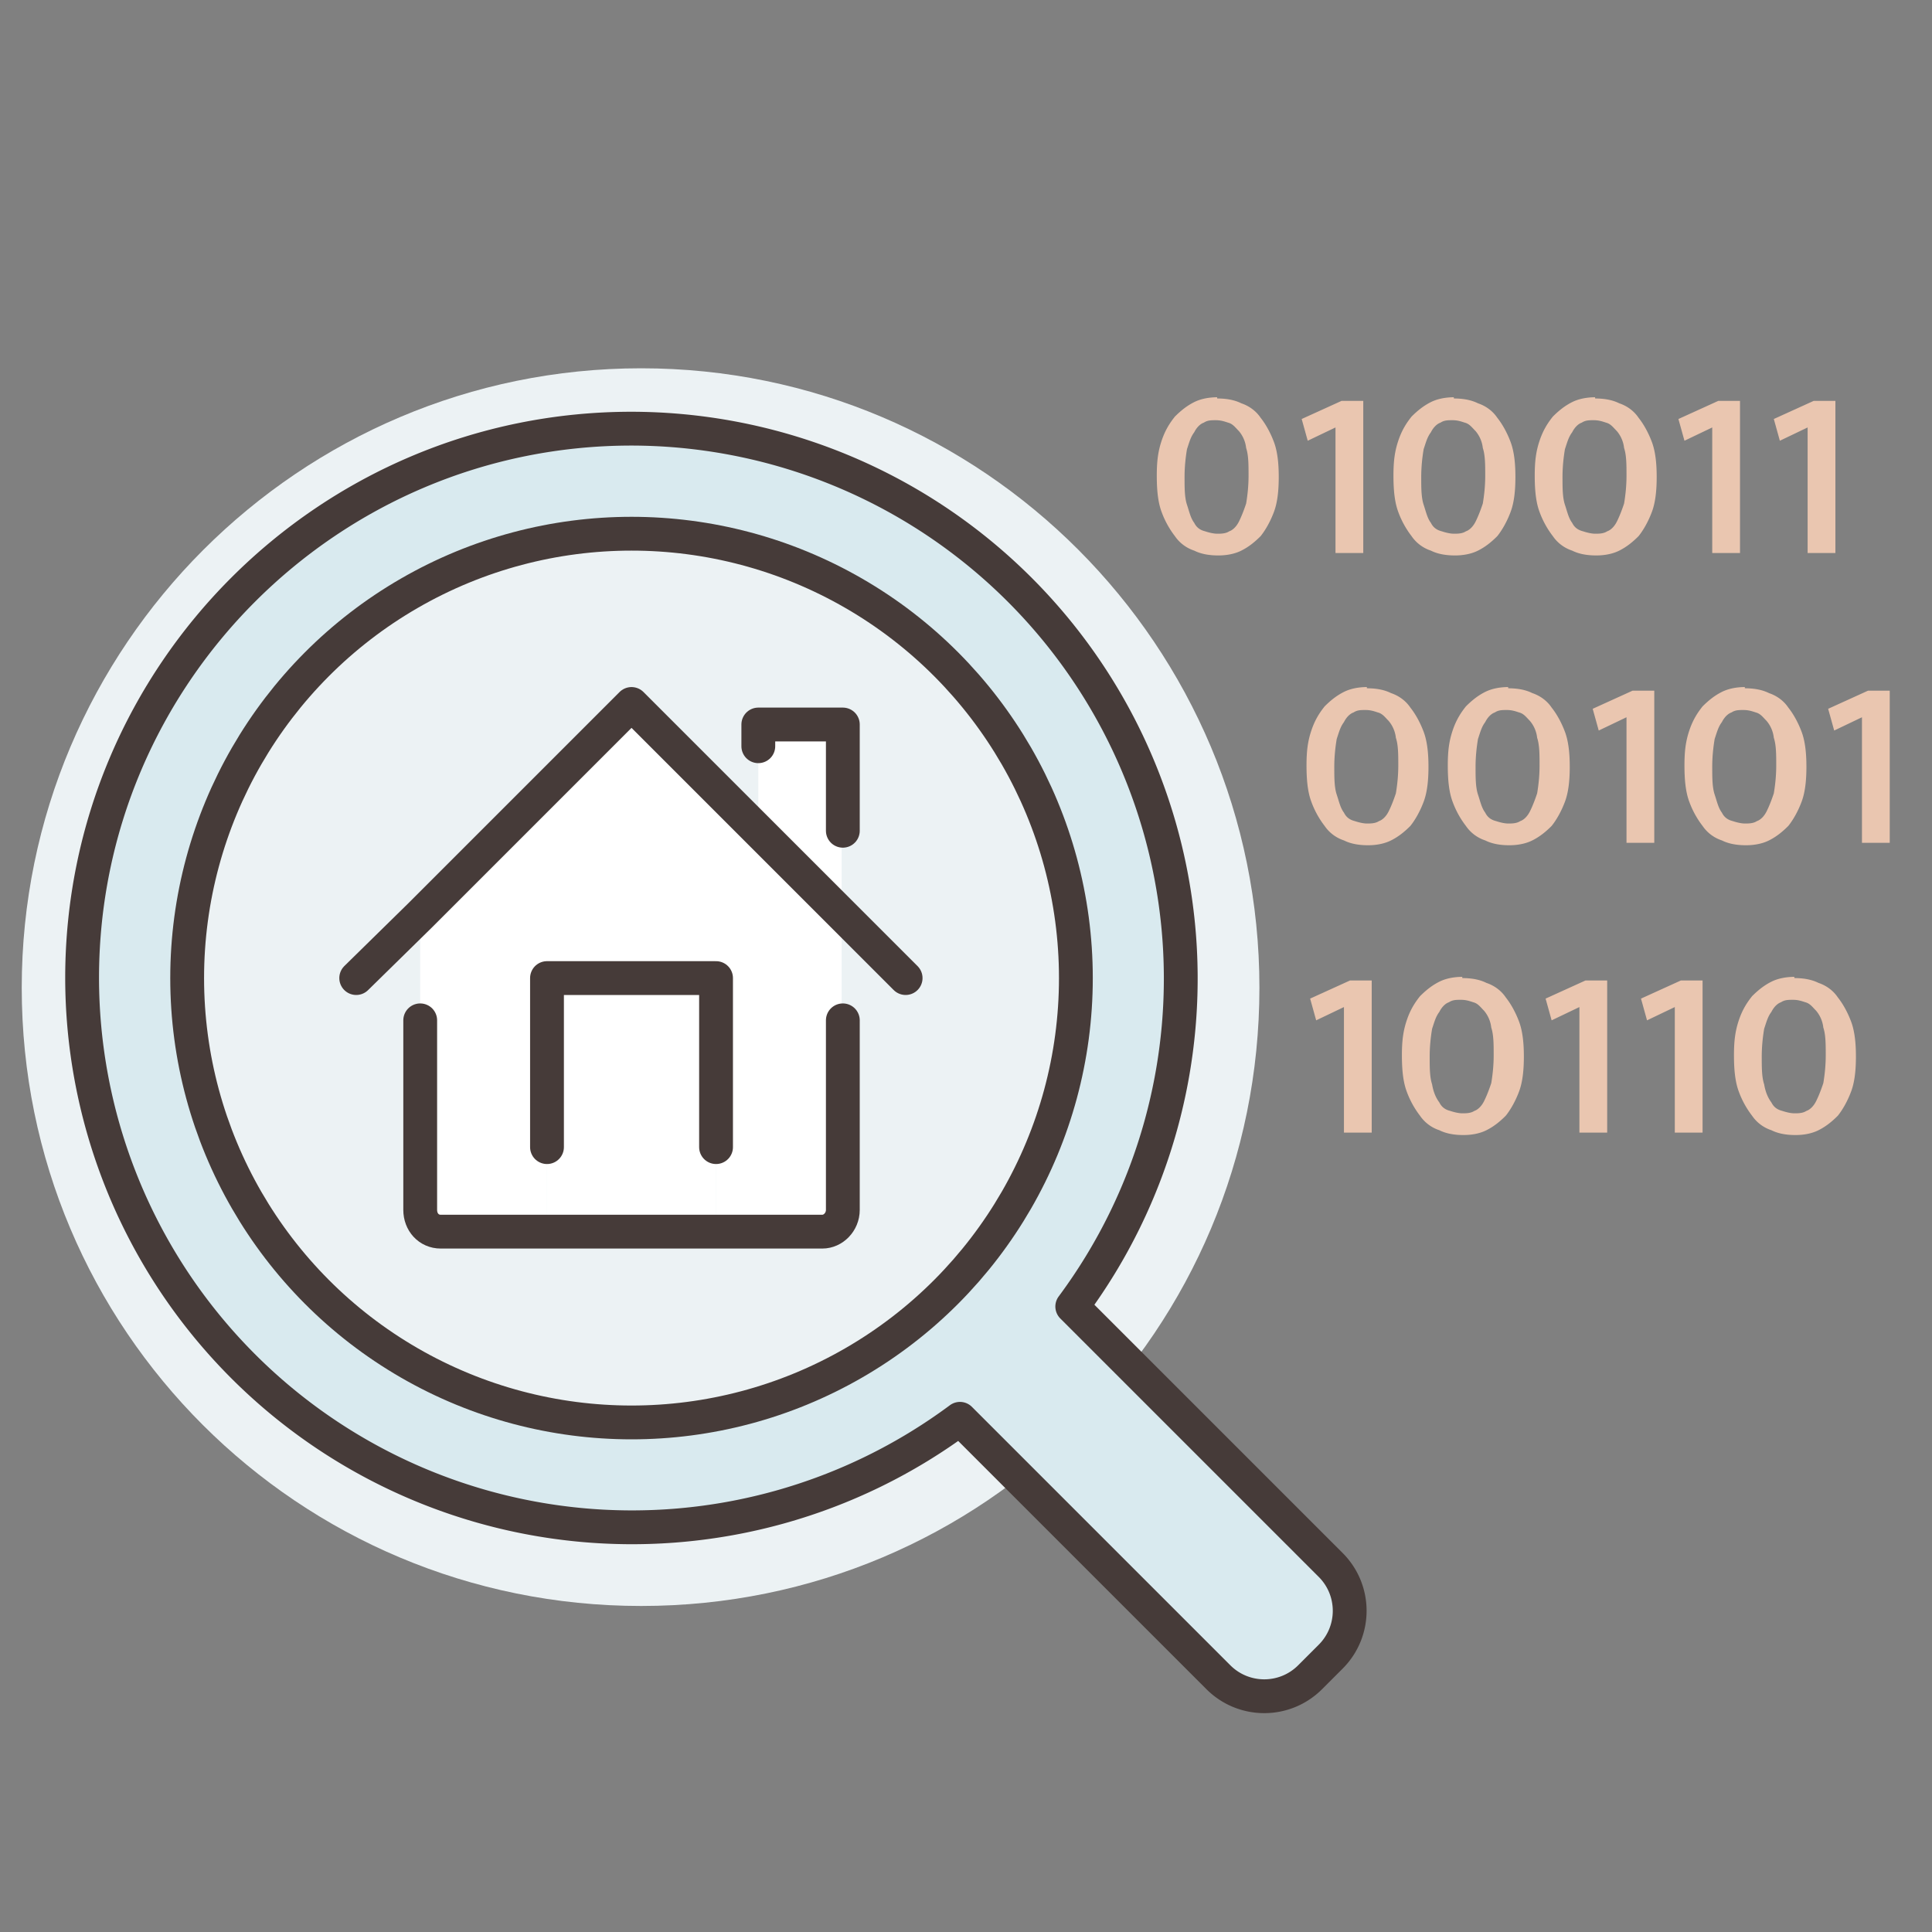
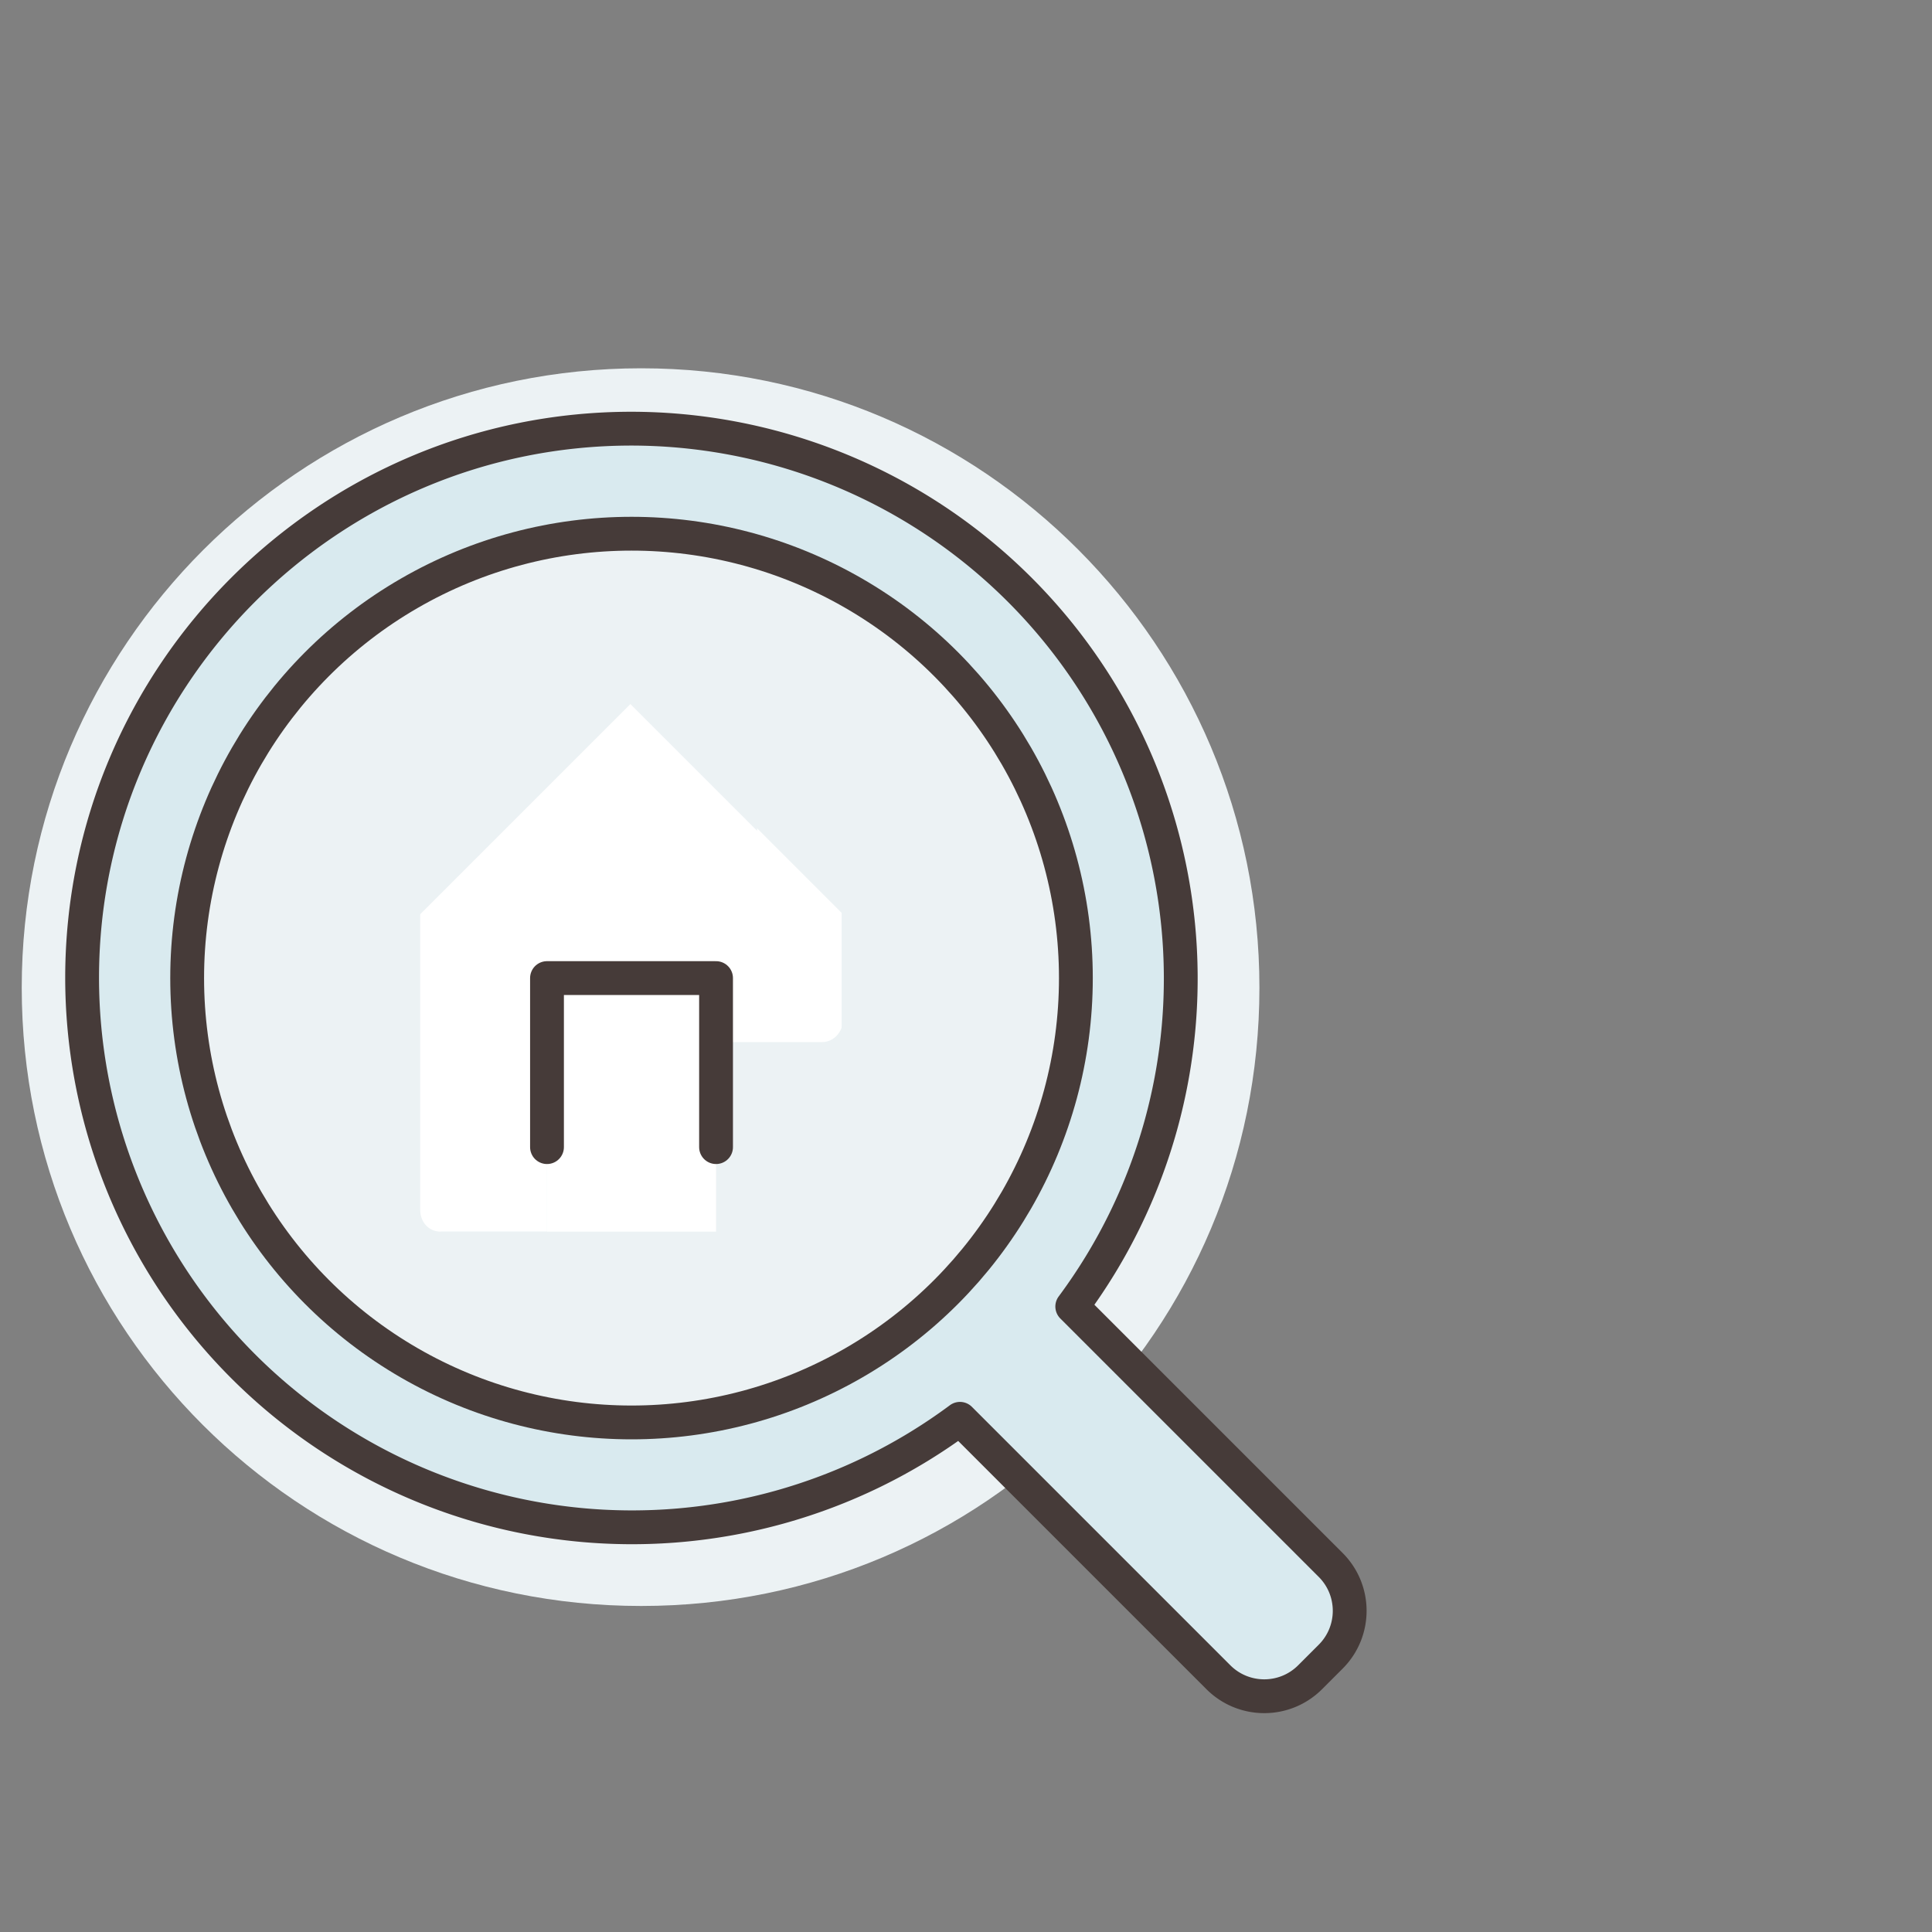
<svg xmlns="http://www.w3.org/2000/svg" viewBox="0 0 16 16" width="104" height="104">
  <rect x="0" y="0" width="16" height="16" fill="#808080" stroke="none" />
  <path d="M10.43 8.18c0-2.83-2.29-5.13-5.12-5.13S.18 5.35.18 8.18s2.29 5.12 5.13 5.12 5.12-2.29 5.12-5.12Z" fill="#ecf2f4" />
-   <path d="M6.98 8.45v1.57c0 .1-.08.18-.17.18h-.88V8.1h-1.4v2.1h-.88c-.1 0-.17-.08-.17-.18V7.57l1.75-1.75 1.05 1.05.7.7v.88Z" fill="#fff" />
-   <path fill="#fff" d="m6.98 7.58-.7-.7V6h.7v1.58z" />
+   <path d="M6.98 8.45c0 .1-.08.18-.17.18h-.88V8.1h-1.4v2.1h-.88c-.1 0-.17-.08-.17-.18V7.57l1.75-1.75 1.05 1.05.7.7v.88Z" fill="#fff" />
  <path d="M5.23 11.78c2.03 0 3.68-1.65 3.68-3.68a3.675 3.675 0 0 0-7.35 0c0 2.02 1.65 3.68 3.67 3.68Zm0-8.23a4.554 4.554 0 0 1 3.65 7.27l2.14 2.14c.21.21.21.55 0 .76l-.17.17c-.21.21-.55.21-.76 0l-2.14-2.14A4.554 4.554 0 0 1 .68 8.1c0-2.51 2.04-4.55 4.55-4.55Z" fill="#d9eaef" />
  <path d="M5.23 4.43c2.03 0 3.68 1.65 3.68 3.67s-1.65 3.68-3.68 3.68a3.675 3.675 0 0 1 0-7.35ZM3.65 10.2H6.8c.1 0 .17-.08.17-.18V6h-.7v.88L5.22 5.83 3.47 7.58v2.45c0 .1.08.18.17.18Z" fill="#ecf2f4" />
  <path fill="#fff" d="M5.93 9.5v.7h-1.4V8.1h1.4v1.4z" />
  <g fill="none" stroke="#463b39" stroke-linecap="round" stroke-linejoin="round" stroke-width=".28">
-     <path d="m2.95 8.1.53-.52 1.75-1.75 1.05 1.05.7.7.52.52M6.98 8.45v1.57c0 .1-.08.18-.17.18H3.65c-.1 0-.17-.08-.17-.18V8.45M6.28 6.18V6h.7v.88" />
    <path d="M5.93 9.5V8.1h-1.4v1.4" />
    <circle cx="5.23" cy="8.1" r="3.68" />
    <path d="m11.02 12.96-2.14-2.14a4.554 4.554 0 0 0-3.65-7.27C2.72 3.55.68 5.59.68 8.1a4.554 4.554 0 0 0 7.27 3.65l2.14 2.14c.21.21.55.21.76 0l.17-.17c.21-.21.21-.55 0-.76Z" />
  </g>
  <g fill="#eac6b0">
-     <path d="M10.08 3.3c.07 0 .14.01.2.04.06.02.12.06.16.12.04.05.08.12.11.2.03.08.04.18.04.29s-.01.21-.04.29c-.03.08-.07.15-.11.2-.05.05-.1.09-.16.12s-.13.04-.19.04c-.07 0-.14-.01-.2-.04a.311.311 0 0 1-.16-.12.749.749 0 0 1-.11-.2c-.03-.08-.04-.18-.04-.3s.01-.2.04-.29.07-.15.11-.2c.05-.05.1-.09.16-.12s.13-.04.19-.04Zm-.27.65c0 .09 0 .17.02.23s.03.11.06.15c.02.04.05.06.09.07.03.01.07.02.1.02s.07 0 .1-.02c.03-.01.06-.04.08-.08.02-.04.04-.09.06-.15.01-.06.02-.14.02-.23s0-.17-.02-.23a.26.26 0 0 0-.06-.14c-.03-.03-.05-.06-.09-.07-.03-.01-.06-.02-.1-.02s-.07 0-.1.02c-.03.01-.06.04-.08.08-.03.04-.04.08-.06.14-.01.06-.02.14-.02.23ZM11.1 3.32h.19v1.26h-.23V3.54l-.23.11-.05-.18.33-.15ZM12.04 3.3c.07 0 .14.01.2.04.06.02.12.06.16.12.04.05.08.12.11.2.03.08.04.18.04.29s-.01.21-.04.29c-.03.08-.07.15-.11.2-.05.05-.1.09-.16.12s-.13.04-.19.04c-.07 0-.14-.01-.2-.04a.311.311 0 0 1-.16-.12.749.749 0 0 1-.11-.2c-.03-.08-.04-.18-.04-.3s.01-.2.04-.29.07-.15.11-.2c.05-.05.1-.09.16-.12s.13-.04.19-.04Zm-.27.65c0 .09 0 .17.02.23s.03.11.06.15c.02.04.05.06.09.07.03.01.07.02.1.02s.07 0 .1-.02c.03-.01.06-.04.08-.08.02-.04.04-.09.06-.15.01-.06.02-.14.02-.23s0-.17-.02-.23a.26.26 0 0 0-.06-.14c-.03-.03-.05-.06-.09-.07-.03-.01-.06-.02-.1-.02s-.07 0-.1.02c-.03.01-.06.04-.08.08-.03.04-.04.08-.06.14-.01.06-.02.14-.02.23ZM13.21 3.3c.07 0 .14.01.2.04.06.02.12.06.16.12.04.05.08.12.11.2.03.08.04.18.04.29s-.01.21-.04.29c-.03.08-.07.15-.11.2-.05.05-.1.09-.16.12s-.13.04-.19.04c-.07 0-.14-.01-.2-.04a.311.311 0 0 1-.16-.12.749.749 0 0 1-.11-.2c-.03-.08-.04-.18-.04-.3s.01-.2.04-.29.07-.15.11-.2c.05-.05.1-.09.16-.12s.13-.04.19-.04Zm-.27.65c0 .09 0 .17.02.23s.03.11.06.15c.02.04.05.06.09.07.03.01.07.02.1.02s.07 0 .1-.02c.03-.01.06-.04.08-.08.02-.04.04-.09.06-.15.01-.06.02-.14.02-.23s0-.17-.02-.23a.26.26 0 0 0-.06-.14c-.03-.03-.05-.06-.09-.07-.03-.01-.06-.02-.1-.02s-.07 0-.1.02c-.03.01-.06.04-.08.08-.03.04-.04.08-.06.14-.01.06-.02.14-.02.23ZM14.22 3.32h.19v1.26h-.23V3.54l-.23.11-.05-.18.33-.15ZM15.01 3.32h.19v1.26h-.23V3.54l-.23.11-.05-.18.33-.15ZM11.32 5.7c.07 0 .14.01.2.04.06.02.12.06.16.12.04.05.08.12.11.2.03.08.04.18.04.29s-.01.21-.04.29c-.03.08-.07.15-.11.2-.05.05-.1.09-.16.12s-.13.04-.19.04c-.07 0-.14-.01-.2-.04a.311.311 0 0 1-.16-.12.749.749 0 0 1-.11-.2c-.03-.08-.04-.18-.04-.3s.01-.2.04-.29.07-.15.11-.2c.05-.05.1-.09.16-.12s.13-.04.19-.04Zm-.27.65c0 .09 0 .17.02.23s.03.11.06.15c.02.04.05.06.09.07.03.01.07.02.1.02s.07 0 .1-.02c.03-.01.06-.04.08-.08.02-.04.04-.09.06-.15.01-.06.02-.14.02-.23s0-.17-.02-.23a.26.26 0 0 0-.06-.14c-.03-.03-.05-.06-.09-.07-.03-.01-.06-.02-.1-.02s-.07 0-.1.02c-.03.01-.06.04-.08.08-.03.04-.04.08-.06.14-.01.06-.02.14-.02.23ZM12.49 5.7c.07 0 .14.01.2.04.06.02.12.06.16.12.04.05.08.12.11.2.03.08.04.18.04.29s-.01.21-.04.29c-.03.08-.07.15-.11.2-.05.05-.1.09-.16.12s-.13.04-.19.04c-.07 0-.14-.01-.2-.04a.311.311 0 0 1-.16-.12.749.749 0 0 1-.11-.2c-.03-.08-.04-.18-.04-.3s.01-.2.04-.29.07-.15.11-.2c.05-.05.1-.09.16-.12s.13-.04.19-.04Zm-.27.65c0 .09 0 .17.02.23s.03.11.06.15c.02.04.05.06.09.07.03.01.07.02.1.02s.07 0 .1-.02c.03-.01.06-.04.08-.08.02-.04.04-.09.06-.15.01-.06.02-.14.02-.23s0-.17-.02-.23a.26.26 0 0 0-.06-.14c-.03-.03-.05-.06-.09-.07-.03-.01-.06-.02-.1-.02s-.07 0-.1.02c-.03.01-.06.04-.08.08-.03.04-.04.08-.06.14-.01.06-.02.14-.02.23ZM13.51 5.72h.19v1.26h-.23V5.94l-.23.11-.05-.18.33-.15ZM14.45 5.7c.07 0 .14.01.2.04.06.02.12.06.16.12.04.05.08.12.11.2.03.08.04.18.04.29s-.01.21-.04.29c-.03.08-.07.15-.11.2-.05.05-.1.09-.16.12s-.13.04-.19.04c-.07 0-.14-.01-.2-.04a.311.311 0 0 1-.16-.12.749.749 0 0 1-.11-.2c-.03-.08-.04-.18-.04-.3s.01-.2.04-.29.07-.15.11-.2c.05-.05.1-.09.16-.12s.13-.04.19-.04Zm-.27.65c0 .09 0 .17.02.23s.03.11.06.15c.02.04.05.06.09.07.03.01.07.02.1.02s.07 0 .1-.02c.03-.01.06-.04.08-.08.02-.04.04-.09.06-.15.01-.06.02-.14.02-.23s0-.17-.02-.23a.26.26 0 0 0-.06-.14c-.03-.03-.05-.06-.09-.07-.03-.01-.06-.02-.1-.02s-.07 0-.1.02c-.03.01-.06.04-.08.08-.03.04-.04.08-.06.14-.01.06-.02.14-.02.23ZM15.46 5.72h.19v1.26h-.23V5.94l-.23.11-.05-.18.33-.15ZM11.17 8.12h.19v1.26h-.23V8.34l-.23.11-.05-.18.33-.15ZM12.11 8.1c.07 0 .14.01.2.04.06.02.12.06.16.12.04.05.08.12.11.2.03.08.04.18.04.29s-.01.21-.04.29c-.03.08-.07.15-.11.2-.05.05-.1.09-.16.12s-.13.04-.19.04c-.07 0-.14-.01-.2-.04a.311.311 0 0 1-.16-.12.749.749 0 0 1-.11-.2c-.03-.08-.04-.18-.04-.3s.01-.2.04-.29.07-.15.11-.2c.05-.05.1-.09.16-.12s.13-.04.19-.04Zm-.27.65c0 .09 0 .17.02.23.01.06.03.11.06.15.02.04.05.06.09.07.03.01.07.02.1.02s.07 0 .1-.02c.03-.01.06-.04.08-.08.02-.04.04-.09.06-.15.01-.06.02-.14.02-.23s0-.17-.02-.23a.26.26 0 0 0-.06-.14c-.03-.03-.05-.06-.09-.07-.03-.01-.06-.02-.1-.02s-.07 0-.1.02c-.03.01-.06.04-.08.08-.03.04-.04.08-.06.14-.01.06-.02.14-.02.23ZM13.12 8.12h.19v1.26h-.23V8.34l-.23.11-.05-.18.33-.15ZM13.91 8.12h.19v1.26h-.23V8.34l-.23.11-.05-.18.33-.15ZM14.86 8.1c.07 0 .14.01.2.04.06.02.12.06.16.12.04.05.08.12.11.2.03.08.04.18.04.29s-.01.21-.04.29c-.03.08-.07.15-.11.2-.05.05-.1.09-.16.12s-.13.04-.19.04c-.07 0-.14-.01-.2-.04a.311.311 0 0 1-.16-.12.749.749 0 0 1-.11-.2c-.03-.08-.04-.18-.04-.3s.01-.2.04-.29.07-.15.11-.2c.05-.05.1-.09.16-.12s.13-.04.19-.04Zm-.27.65c0 .09 0 .17.02.23.01.06.03.11.06.15.02.04.05.06.09.07.03.01.07.02.1.02s.07 0 .1-.02c.03-.01.06-.04.08-.08.02-.04.04-.09.06-.15.01-.06.02-.14.02-.23s0-.17-.02-.23a.26.26 0 0 0-.06-.14c-.03-.03-.05-.06-.09-.07-.03-.01-.06-.02-.1-.02s-.07 0-.1.02c-.03.01-.06.04-.08.08-.03.04-.04.08-.06.14-.01.06-.02.14-.02.23Z" />
-   </g>
+     </g>
</svg>